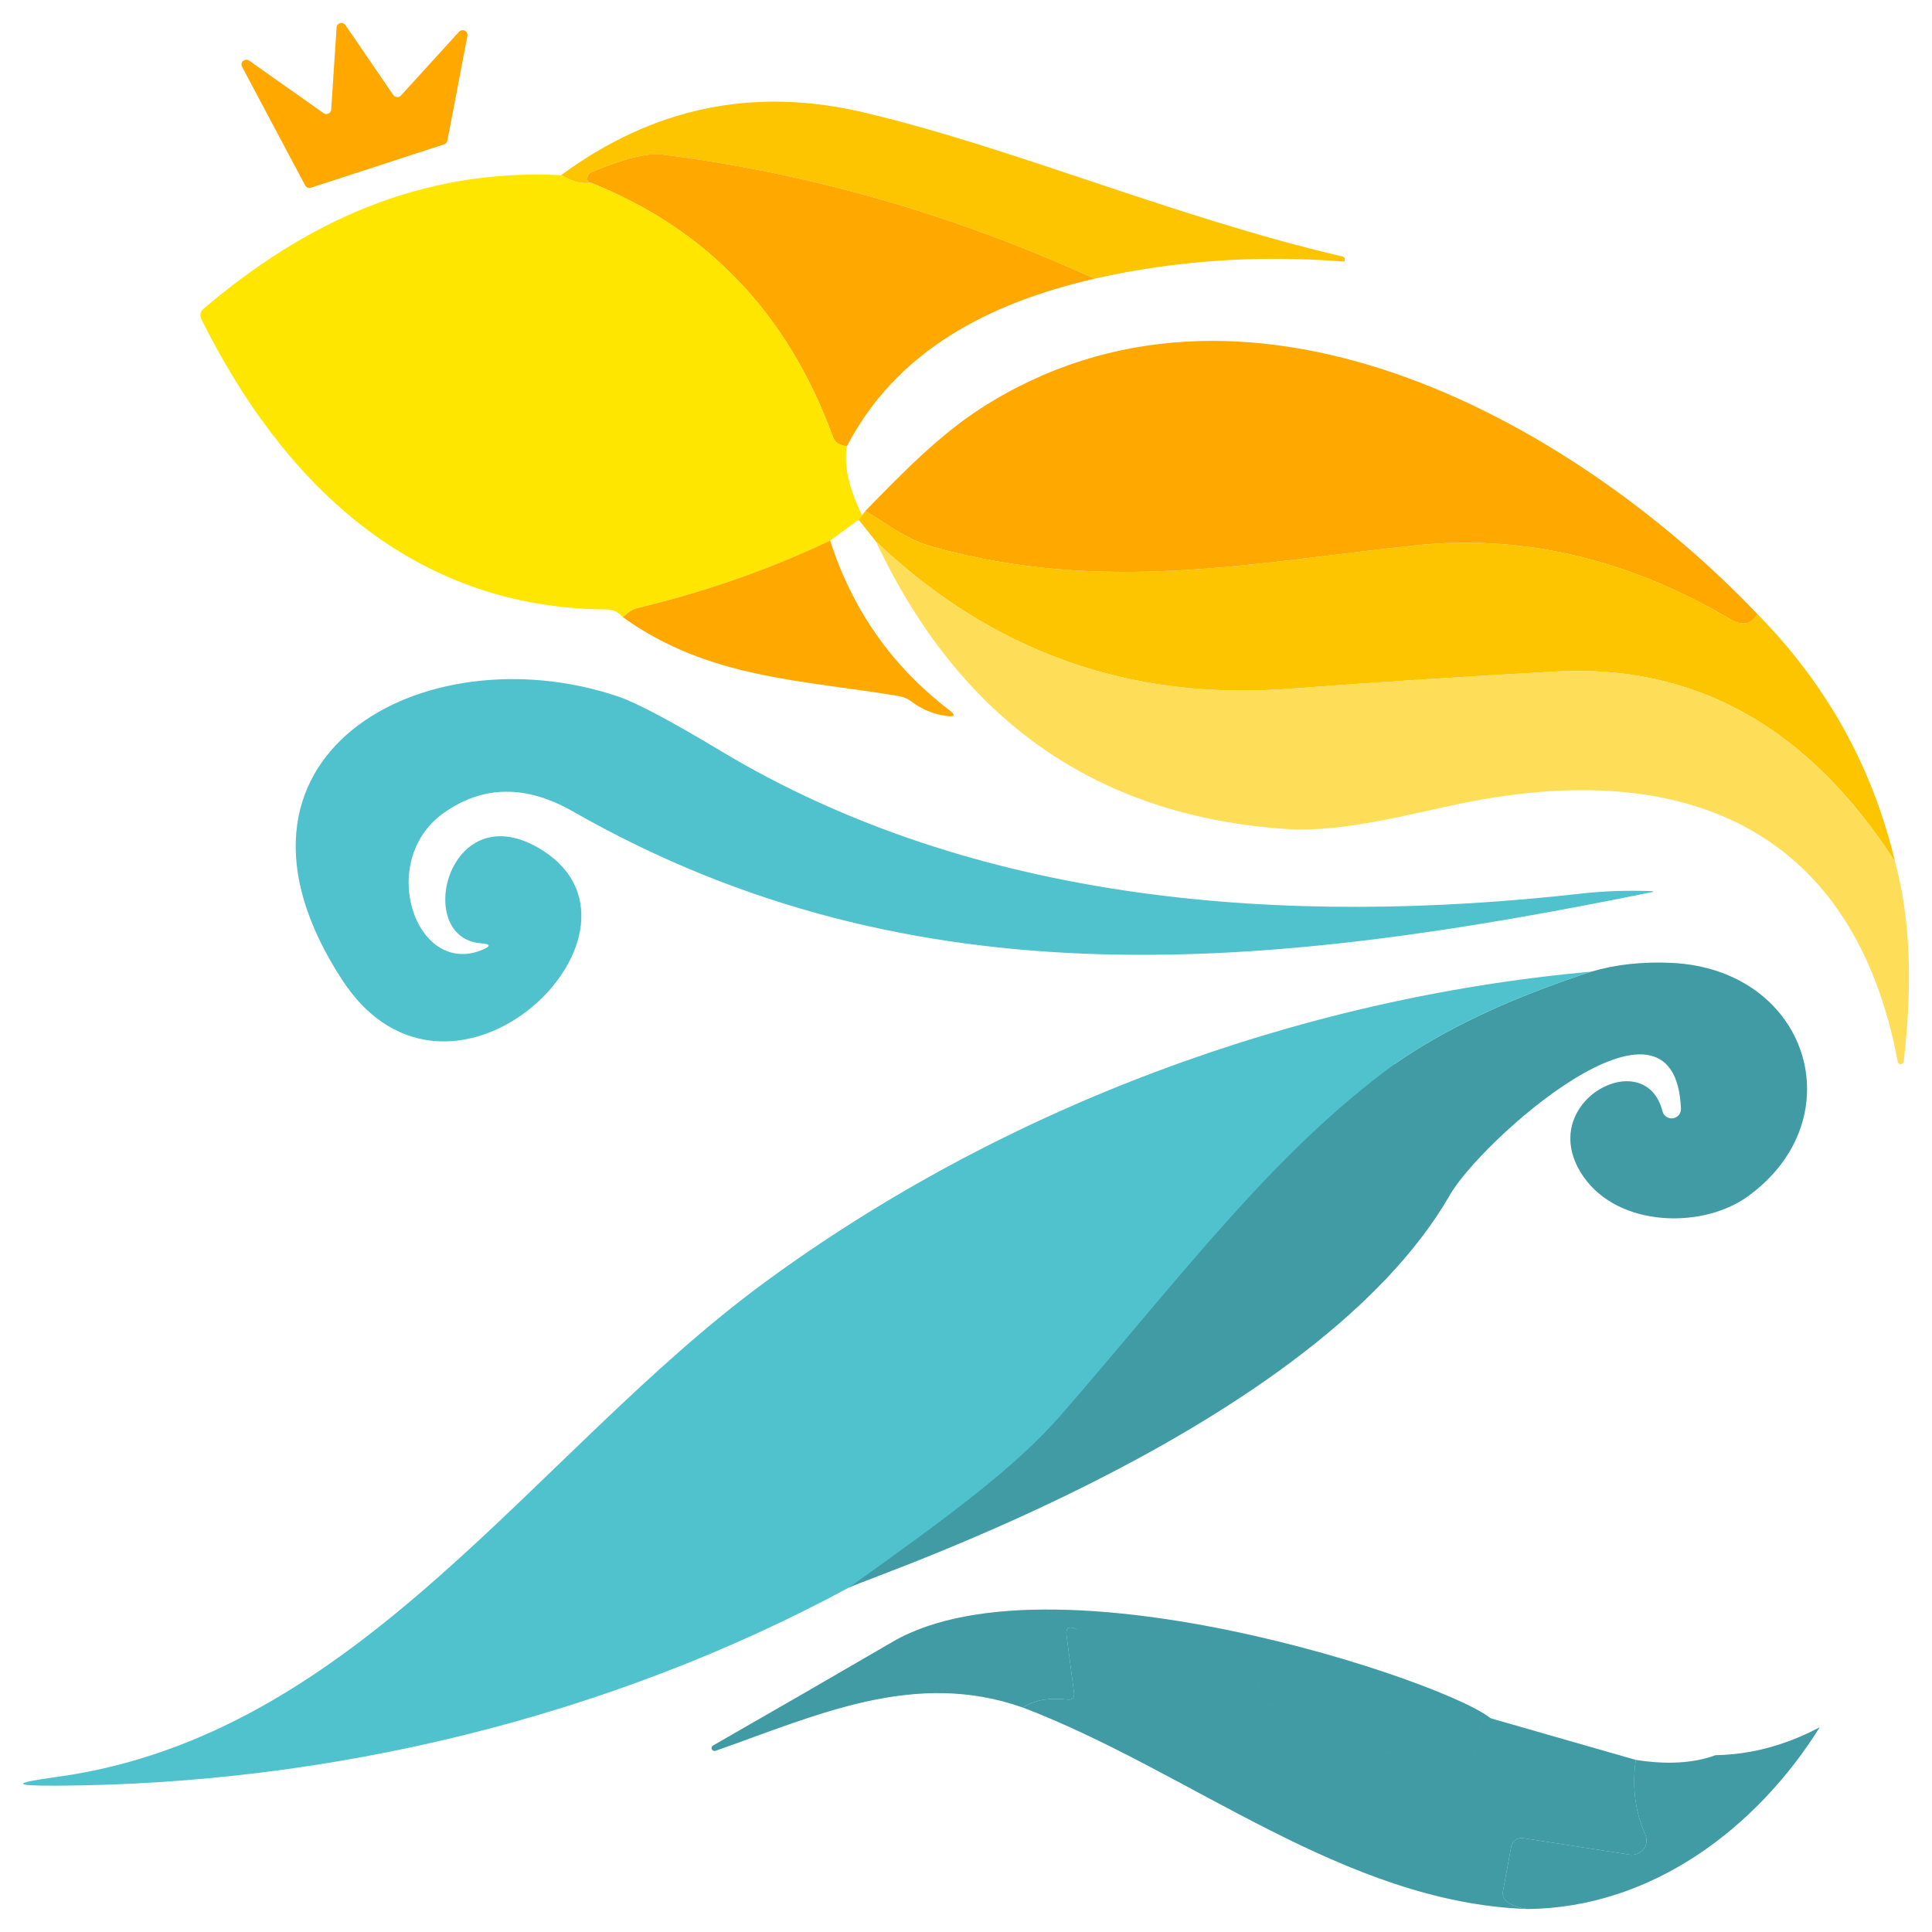
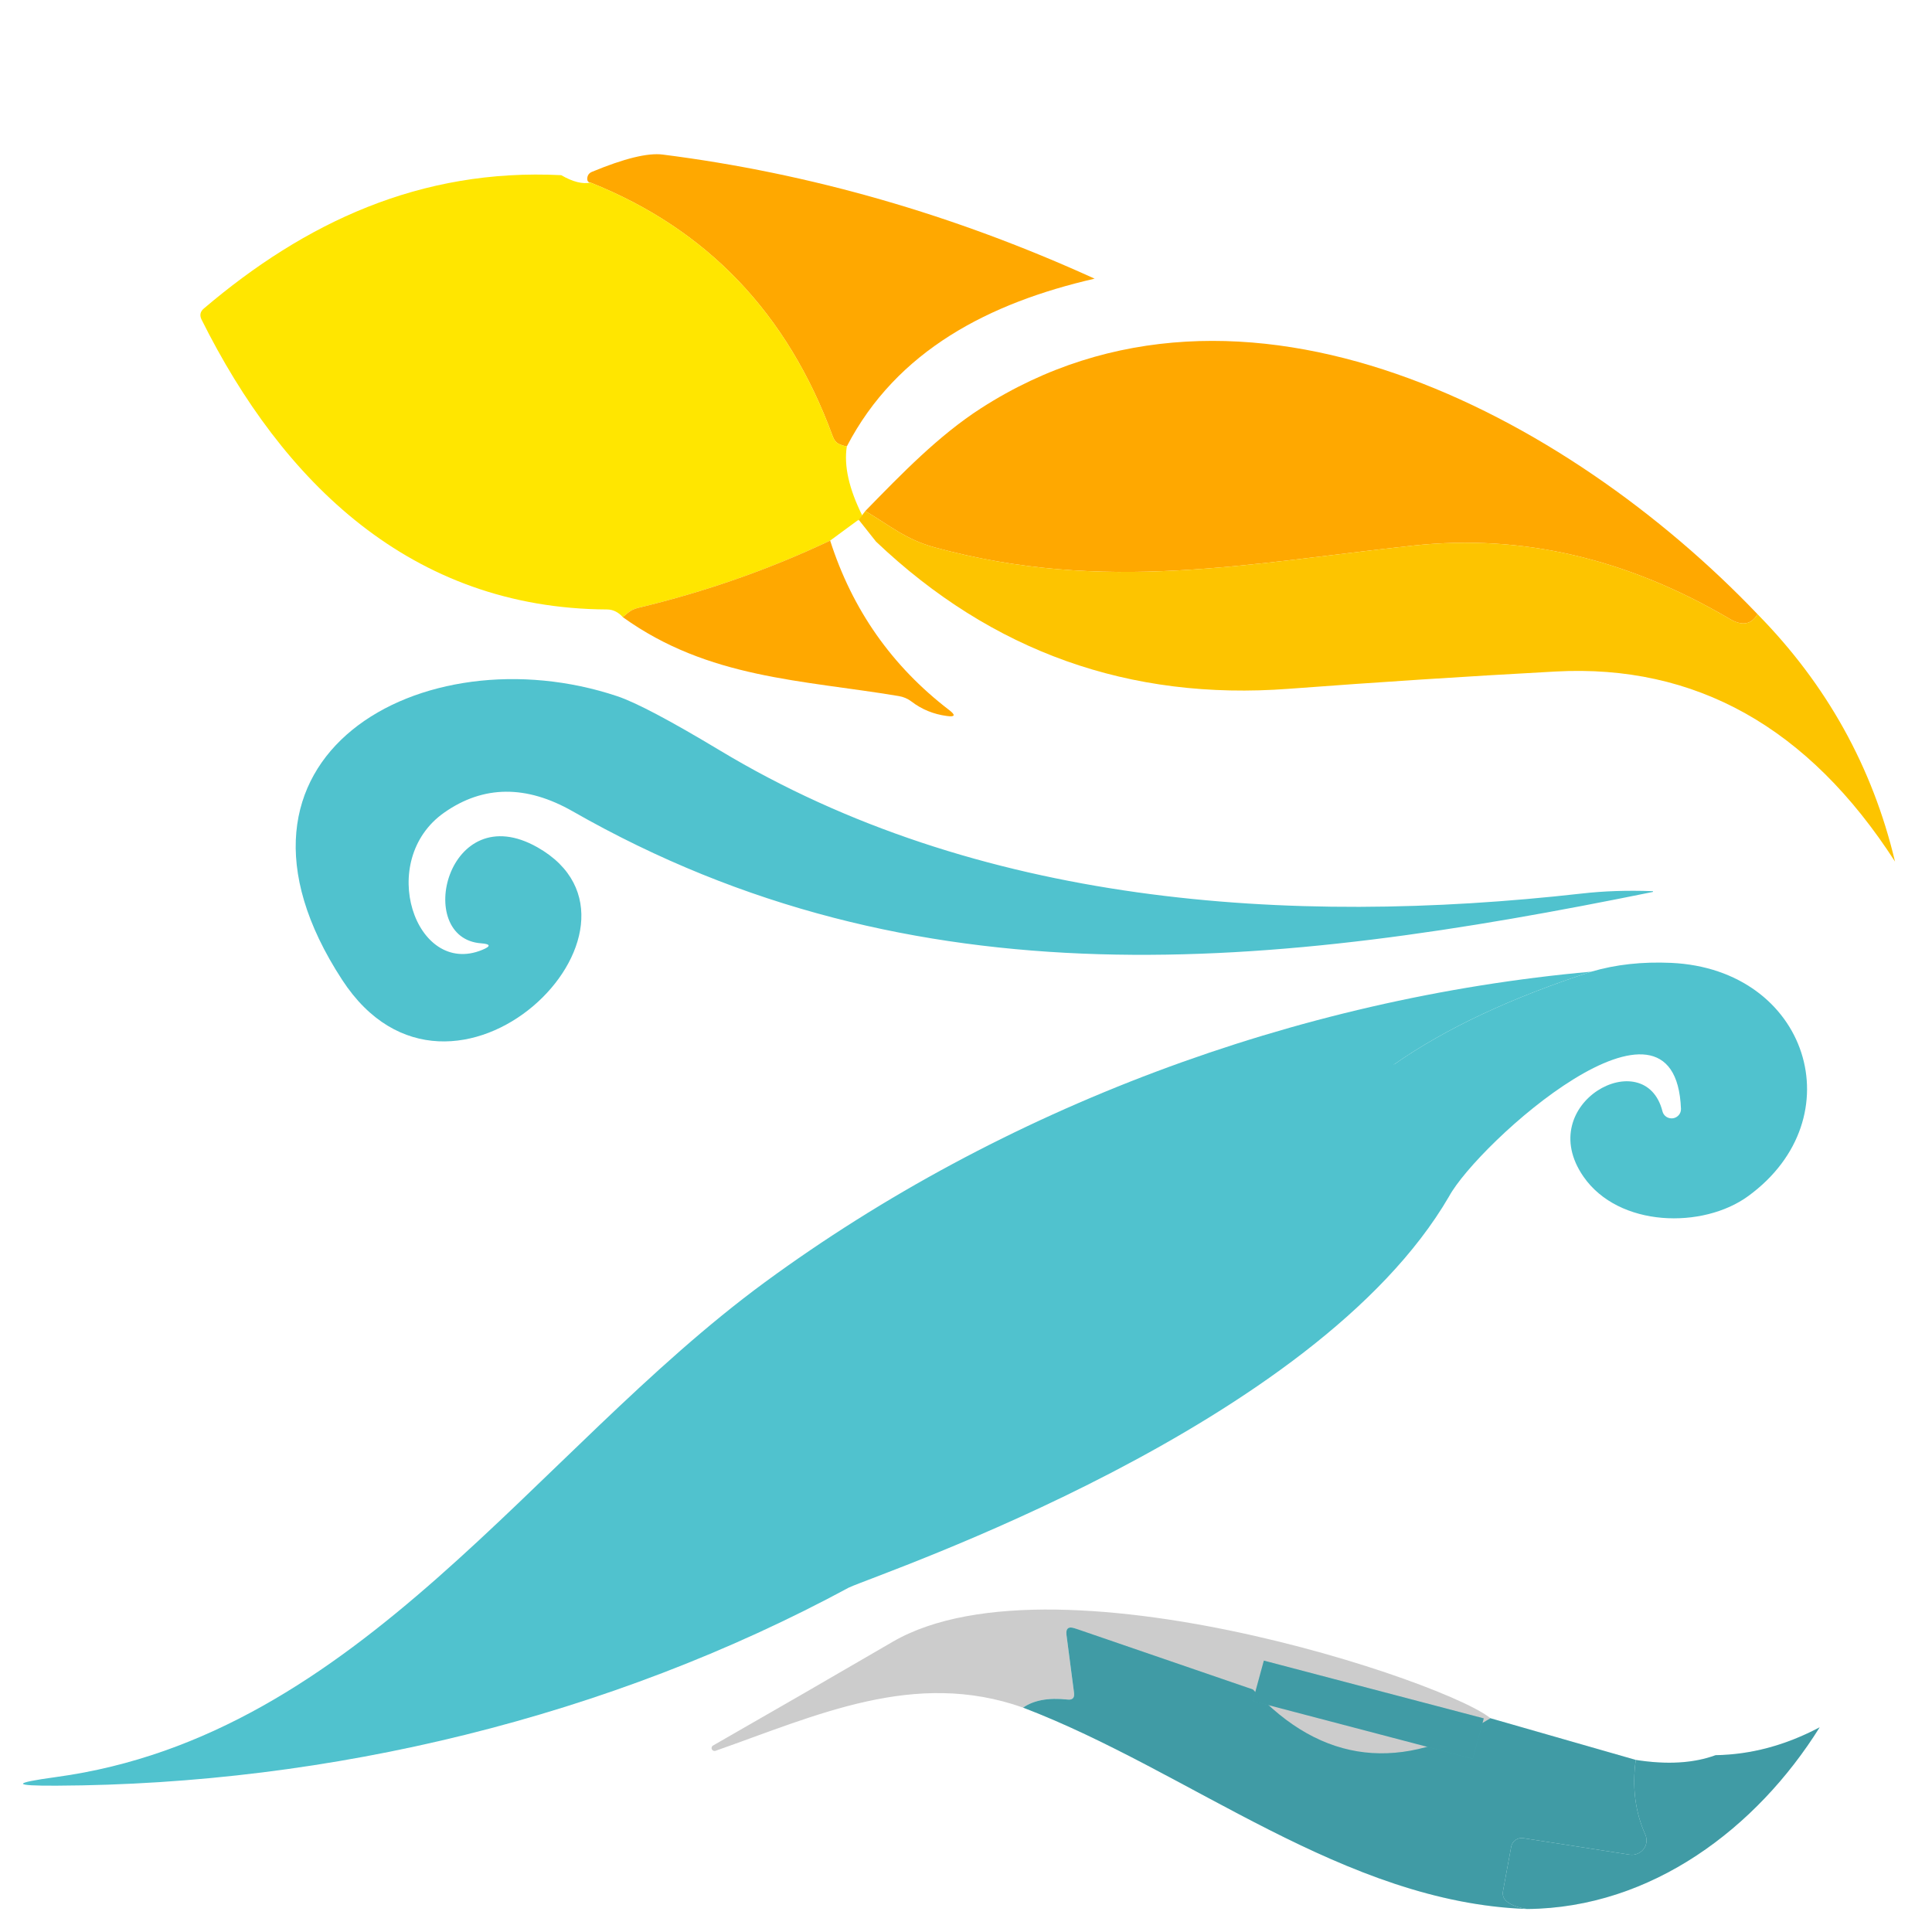
<svg xmlns="http://www.w3.org/2000/svg" width="42" height="42" viewBox="0 0 42 42" fill="none">
-   <path d="M8.716 2.077L9.978 0.692C9.993 0.675 10.014 0.663 10.037 0.658C10.06 0.654 10.083 0.657 10.104 0.667C10.125 0.677 10.142 0.693 10.152 0.714C10.162 0.734 10.165 0.757 10.161 0.78L9.725 3.06C9.721 3.078 9.713 3.095 9.7 3.109C9.687 3.122 9.671 3.133 9.653 3.138L6.758 4.081C6.734 4.088 6.709 4.087 6.686 4.077C6.664 4.068 6.645 4.051 6.634 4.03L5.263 1.453C5.251 1.432 5.247 1.408 5.251 1.385C5.255 1.361 5.267 1.34 5.285 1.324C5.303 1.309 5.326 1.3 5.351 1.299C5.375 1.298 5.399 1.305 5.418 1.319L7.033 2.459C7.048 2.47 7.066 2.477 7.085 2.479C7.103 2.481 7.122 2.477 7.139 2.47C7.156 2.462 7.171 2.45 7.182 2.435C7.192 2.42 7.199 2.402 7.2 2.384L7.317 0.601C7.318 0.579 7.326 0.557 7.34 0.54C7.354 0.522 7.373 0.509 7.395 0.504C7.417 0.498 7.44 0.499 7.462 0.507C7.483 0.516 7.501 0.53 7.512 0.549L8.552 2.068C8.561 2.081 8.573 2.091 8.587 2.099C8.601 2.106 8.616 2.11 8.632 2.111C8.647 2.112 8.663 2.11 8.678 2.104C8.692 2.098 8.705 2.089 8.716 2.077Z" fill="#FFA800" />
-   <path d="M23.796 6.058C20.737 4.665 17.607 3.766 14.406 3.36C14.082 3.319 13.569 3.445 12.868 3.736C12.802 3.764 12.768 3.814 12.766 3.887C12.766 3.938 12.79 3.965 12.837 3.969C12.666 4.007 12.453 3.954 12.2 3.808C14.192 2.337 16.38 1.881 18.762 2.441C22.007 3.202 25.513 4.718 29.182 5.576C29.217 5.584 29.235 5.604 29.235 5.637C29.235 5.647 29.234 5.656 29.232 5.664C29.232 5.68 29.222 5.687 29.204 5.685C27.341 5.54 25.538 5.664 23.796 6.058Z" fill="#FDC400" />
  <path d="M23.796 6.058C21.515 6.582 19.495 7.613 18.409 9.705C18.331 9.691 18.266 9.669 18.214 9.638C18.167 9.61 18.129 9.557 18.1 9.478C17.122 6.814 15.368 4.978 12.837 3.969C12.79 3.965 12.766 3.938 12.766 3.887C12.768 3.814 12.802 3.764 12.868 3.736C13.569 3.445 14.082 3.319 14.406 3.36C17.607 3.766 20.737 4.665 23.796 6.058Z" fill="#FFA800" />
  <path d="M12.2 3.808C12.453 3.954 12.666 4.007 12.837 3.969C15.368 4.978 17.122 6.814 18.1 9.478C18.129 9.557 18.167 9.61 18.214 9.638C18.266 9.669 18.331 9.691 18.409 9.705C18.343 10.126 18.456 10.629 18.749 11.215C18.762 11.197 18.774 11.178 18.787 11.157C18.671 11.309 18.631 11.355 18.666 11.297L18.047 11.752C16.731 12.376 15.338 12.864 13.867 13.216C13.785 13.236 13.711 13.272 13.648 13.325L13.539 13.416C13.453 13.319 13.338 13.249 13.196 13.249C8.926 13.228 6.133 10.463 4.381 6.946C4.336 6.853 4.353 6.773 4.431 6.707C6.621 4.845 9.131 3.654 12.2 3.808Z" fill="#FFE600" />
  <path d="M38.207 13.352C38.073 13.579 37.872 13.613 37.604 13.455C35.374 12.142 33.089 11.609 30.747 11.858C27.143 12.243 24.021 12.913 20.309 11.897C19.684 11.724 19.35 11.427 18.811 11.109C18.799 11.129 18.824 11.091 18.811 11.109C19.61 10.29 20.405 9.469 21.323 8.877C27.007 5.218 34.098 9.047 38.207 13.352Z" fill="#FFA800" />
  <path d="M38.207 13.352C39.711 14.882 40.707 16.675 41.196 18.73C39.317 15.812 36.858 14.434 33.82 14.598C31.883 14.703 29.948 14.829 28.016 14.974C24.555 15.235 21.564 14.168 19.043 11.773L18.666 11.297C18.631 11.355 18.696 11.26 18.811 11.109C19.35 11.427 19.684 11.724 20.309 11.897C24.021 12.913 27.143 12.243 30.747 11.858C33.089 11.609 35.374 12.142 37.604 13.455C37.872 13.613 38.073 13.579 38.207 13.352Z" fill="#FDC400" />
  <path d="M18.047 11.752C18.528 13.255 19.391 14.484 20.637 15.438C20.779 15.547 20.762 15.59 20.584 15.565C20.295 15.527 20.038 15.422 19.814 15.25C19.733 15.188 19.638 15.148 19.538 15.132C17.444 14.78 15.402 14.756 13.539 13.416L13.648 13.325C13.711 13.272 13.785 13.236 13.867 13.216C15.338 12.864 16.731 12.376 18.047 11.752Z" fill="#FFA800" />
-   <path d="M19.043 11.773C21.564 14.168 24.555 15.235 28.016 14.974C29.948 14.829 31.883 14.703 33.82 14.598C36.858 14.434 39.317 15.812 41.196 18.73C41.523 19.925 41.586 21.376 41.384 23.084C41.382 23.098 41.374 23.111 41.362 23.12C41.351 23.13 41.337 23.135 41.322 23.135C41.307 23.136 41.293 23.131 41.281 23.122C41.269 23.114 41.261 23.101 41.257 23.087C40.298 17.988 36.607 16.487 31.827 17.454C30.574 17.709 29.173 18.106 27.945 18.021C23.838 17.74 20.871 15.657 19.043 11.773Z" fill="#FEDE59" />
  <path d="M10.461 20.507C8.982 20.401 9.721 17.306 11.686 18.421C14.696 20.131 9.824 24.964 7.438 21.301C4.267 16.442 9.202 13.725 13.419 15.135C13.823 15.27 14.563 15.661 15.64 16.308C21.224 19.673 28.009 20.143 34.383 19.425C34.861 19.37 35.376 19.353 35.927 19.373C35.929 19.373 35.931 19.374 35.933 19.376C35.935 19.378 35.936 19.38 35.936 19.382C35.936 19.385 35.935 19.387 35.933 19.389C35.931 19.39 35.929 19.391 35.927 19.391C27.672 21.071 19.916 21.902 12.453 17.639C11.441 17.061 10.509 17.069 9.66 17.663C8.171 18.703 9.032 21.247 10.482 20.65C10.676 20.571 10.669 20.523 10.461 20.507Z" fill="#50C2CE" />
  <path d="M31.501 26.009C28.594 31.008 19.223 34.17 18.462 34.508C18.584 33.734 26.681 24.562 30.321 23.13C31.427 22.358 32.851 21.689 34.594 21.123C35.124 20.967 35.702 20.904 36.33 20.932C39.309 21.069 40.333 24.303 38.006 26.001C37.023 26.72 35.191 26.686 34.424 25.58C33.316 23.982 35.766 22.666 36.141 24.161C36.153 24.209 36.183 24.25 36.224 24.278C36.266 24.306 36.317 24.317 36.367 24.311C36.417 24.304 36.462 24.279 36.495 24.241C36.527 24.204 36.544 24.156 36.543 24.106C36.422 20.999 32.13 24.851 31.501 26.009Z" fill="#50C2CE" />
-   <path d="M31.501 26.009C28.594 31.008 19.223 34.17 18.462 34.508C18.584 33.734 26.681 24.562 30.321 23.13C31.427 22.358 32.851 21.689 34.594 21.123C35.124 20.967 35.702 20.904 36.33 20.932C39.309 21.069 40.333 24.303 38.006 26.001C37.023 26.72 35.191 26.686 34.424 25.58C33.316 23.982 35.766 22.666 36.141 24.161C36.153 24.209 36.183 24.25 36.224 24.278C36.266 24.306 36.317 24.317 36.367 24.311C36.417 24.304 36.462 24.279 36.495 24.241C36.527 24.204 36.544 24.156 36.543 24.106C36.422 20.999 32.13 24.851 31.501 26.009Z" fill="black" fill-opacity="0.2" />
  <path d="M34.594 21.123C32.851 21.689 31.427 22.358 30.321 23.13C27.67 25.067 25.714 27.708 23.081 30.743C22.074 31.901 20.634 32.958 18.462 34.508C13.237 37.331 7.181 38.792 1.235 38.819C0.259 38.825 0.255 38.763 1.222 38.631C7.809 37.734 11.605 31.564 16.627 27.875C21.788 24.088 28.174 21.699 34.594 21.123Z" fill="#50C2CE" />
-   <path d="M32.494 37.465C32.649 38.071 28.847 37.224 27.788 36.288C27.788 36.288 29.605 36.749 29.555 36.728C29.505 36.707 30.946 37.344 31.422 37.616C31.897 37.888 34.196 37.01 30.793 38.981L23.37 35.4C23.228 35.35 23.166 35.398 23.185 35.546L23.349 36.801C23.363 36.912 23.314 36.961 23.2 36.946C22.792 36.902 22.472 36.961 22.241 37.122C19.881 36.285 17.749 37.292 15.552 38.062C15.537 38.066 15.521 38.065 15.507 38.059C15.492 38.052 15.481 38.041 15.474 38.027C15.468 38.013 15.467 37.997 15.472 37.982C15.476 37.968 15.486 37.955 15.5 37.947C16.803 37.201 18.104 36.45 19.401 35.694C23.033 33.575 32.34 36.858 32.494 37.465Z" fill="#50C2CE" />
  <path d="M32.494 37.465C32.649 38.071 28.847 37.224 27.788 36.288C27.788 36.288 29.605 36.749 29.555 36.728C29.505 36.707 30.946 37.344 31.422 37.616C31.897 37.888 34.196 37.01 30.793 38.981L23.37 35.4C23.228 35.35 23.166 35.398 23.185 35.546L23.349 36.801C23.363 36.912 23.314 36.961 23.2 36.946C22.792 36.902 22.472 36.961 22.241 37.122C19.881 36.285 17.749 37.292 15.552 38.062C15.537 38.066 15.521 38.065 15.507 38.059C15.492 38.052 15.481 38.041 15.474 38.027C15.468 38.013 15.467 37.997 15.472 37.982C15.476 37.968 15.486 37.955 15.5 37.947C16.803 37.201 18.104 36.45 19.401 35.694C23.033 33.575 32.34 36.858 32.494 37.465Z" fill="black" fill-opacity="0.2" />
  <path d="M27.238 36.728C28.744 38.365 30.492 38.528 32.401 37.353L35.56 38.259C35.478 38.849 35.547 39.391 35.768 39.884C35.791 39.935 35.799 39.992 35.792 40.048C35.785 40.104 35.763 40.157 35.727 40.201C35.692 40.245 35.646 40.28 35.592 40.3C35.539 40.321 35.481 40.327 35.424 40.318L33.116 39.96C33.056 39.951 32.995 39.965 32.946 39.999C32.897 40.033 32.864 40.084 32.853 40.142L32.674 41.109C32.657 41.202 32.686 41.279 32.76 41.339C32.857 41.418 33.005 41.472 33.203 41.5C29.218 41.361 25.87 38.505 22.241 37.122C22.472 36.961 22.792 36.902 23.2 36.946C23.314 36.961 23.363 36.912 23.349 36.801L23.185 35.546C23.166 35.398 23.228 35.35 23.37 35.4L27.238 36.728Z" fill="#50C2CE" />
  <path d="M27.238 36.728C28.744 38.365 30.492 38.528 32.401 37.353L35.56 38.259C35.478 38.849 35.547 39.391 35.768 39.884C35.791 39.935 35.799 39.992 35.792 40.048C35.785 40.104 35.763 40.157 35.727 40.201C35.692 40.245 35.646 40.28 35.592 40.3C35.539 40.321 35.481 40.327 35.424 40.318L33.116 39.96C33.056 39.951 32.995 39.965 32.946 39.999C32.897 40.033 32.864 40.084 32.853 40.142L32.674 41.109C32.657 41.202 32.686 41.279 32.76 41.339C32.857 41.418 33.005 41.472 33.203 41.5C29.218 41.361 25.87 38.505 22.241 37.122C22.472 36.961 22.792 36.902 23.2 36.946C23.314 36.961 23.363 36.912 23.349 36.801L23.185 35.546C23.166 35.398 23.228 35.35 23.37 35.4L27.238 36.728Z" fill="black" fill-opacity="0.2" />
  <path d="M39.558 37.55C38.193 39.736 35.91 41.476 33.203 41.5C33.005 41.472 32.857 41.418 32.76 41.339C32.686 41.279 32.657 41.202 32.674 41.109L32.853 40.142C32.864 40.084 32.897 40.033 32.946 39.999C32.995 39.965 33.056 39.951 33.116 39.96L35.424 40.318C35.481 40.327 35.539 40.321 35.592 40.3C35.646 40.28 35.692 40.245 35.727 40.201C35.763 40.157 35.785 40.104 35.792 40.048C35.799 39.992 35.791 39.935 35.768 39.884C35.547 39.391 35.478 38.849 35.56 38.259C36.239 38.366 36.818 38.332 37.296 38.156C38.063 38.144 38.817 37.942 39.558 37.55Z" fill="#50C2CE" />
  <path d="M39.558 37.55C38.193 39.736 35.91 41.476 33.203 41.5C33.005 41.472 32.857 41.418 32.76 41.339C32.686 41.279 32.657 41.202 32.674 41.109L32.853 40.142C32.864 40.084 32.897 40.033 32.946 39.999C32.995 39.965 33.056 39.951 33.116 39.96L35.424 40.318C35.481 40.327 35.539 40.321 35.592 40.3C35.646 40.28 35.692 40.245 35.727 40.201C35.763 40.157 35.785 40.104 35.792 40.048C35.799 39.992 35.791 39.935 35.768 39.884C35.547 39.391 35.478 38.849 35.56 38.259C36.239 38.366 36.818 38.332 37.296 38.156C38.063 38.144 38.817 37.942 39.558 37.55Z" fill="black" fill-opacity="0.2" />
  <path d="M27.475 36.1L32.256 37.356L32.016 38.234L27.235 36.979L27.475 36.1Z" fill="#50C2CE" />
  <path d="M27.475 36.1L32.256 37.356L32.016 38.234L27.235 36.979L27.475 36.1Z" fill="black" fill-opacity="0.2" />
</svg>